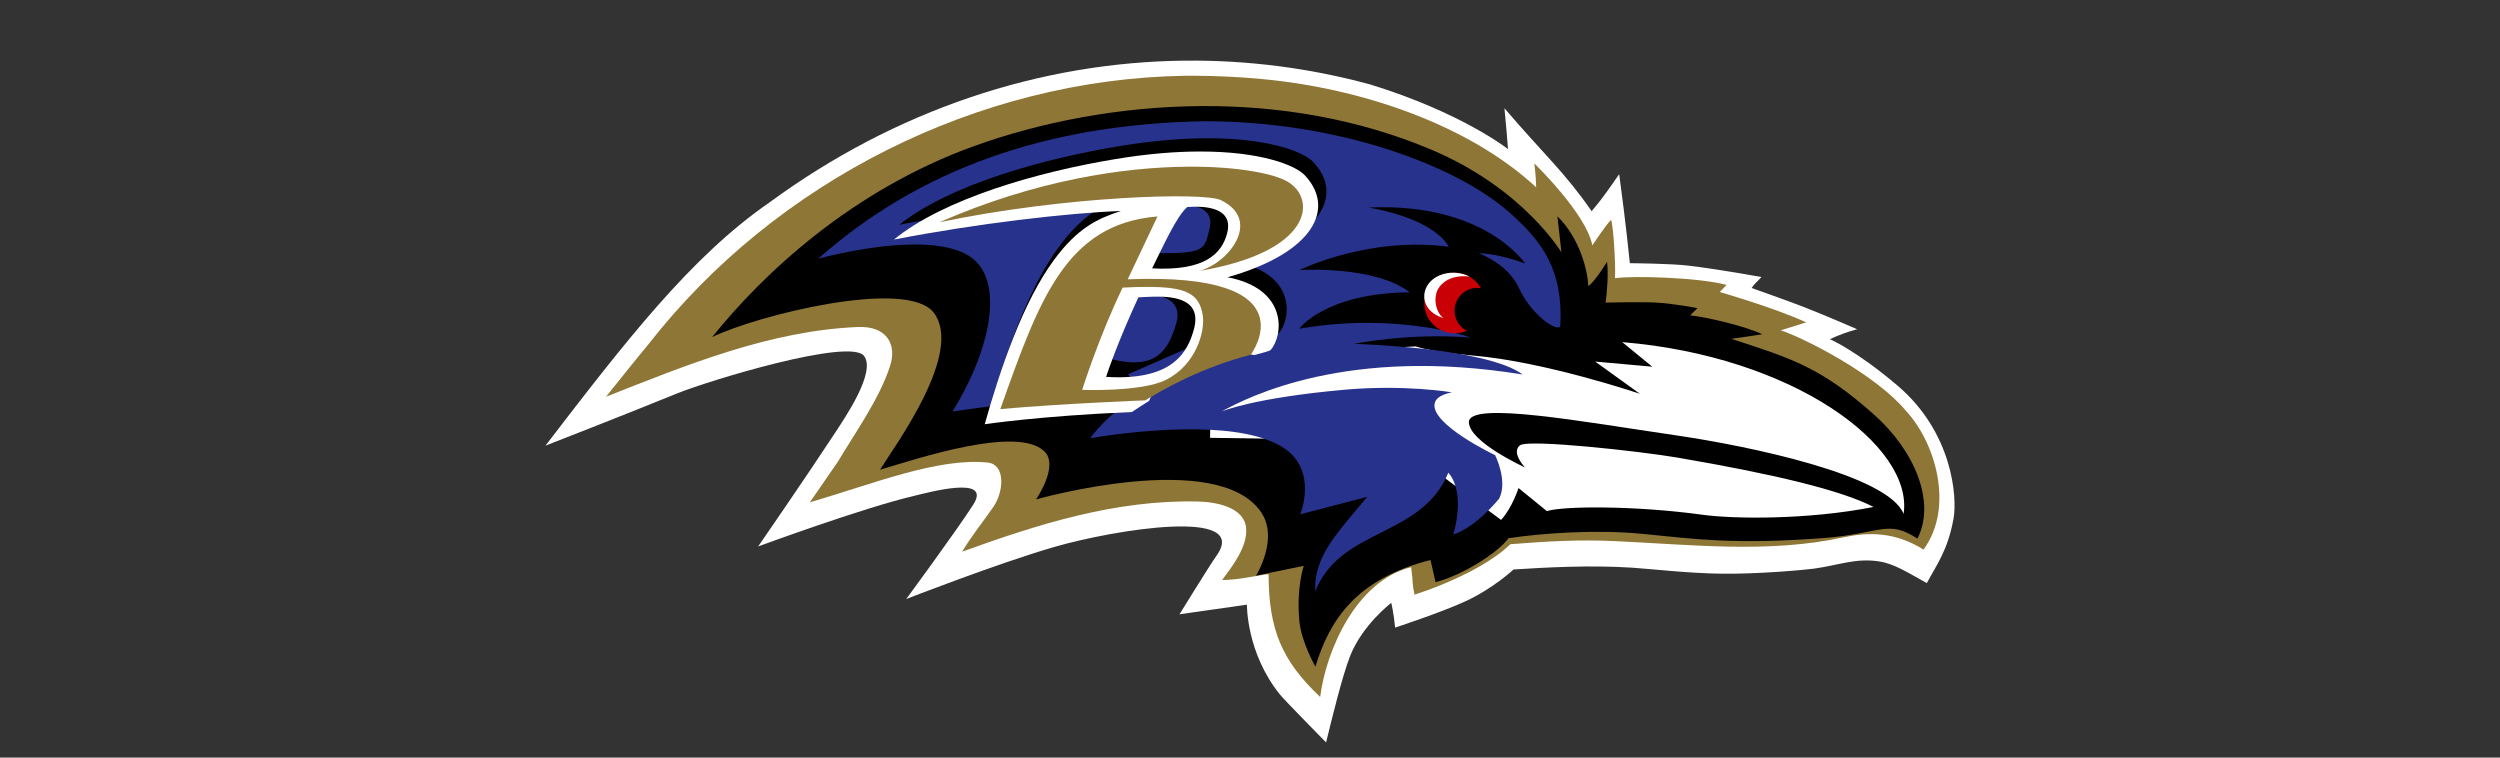
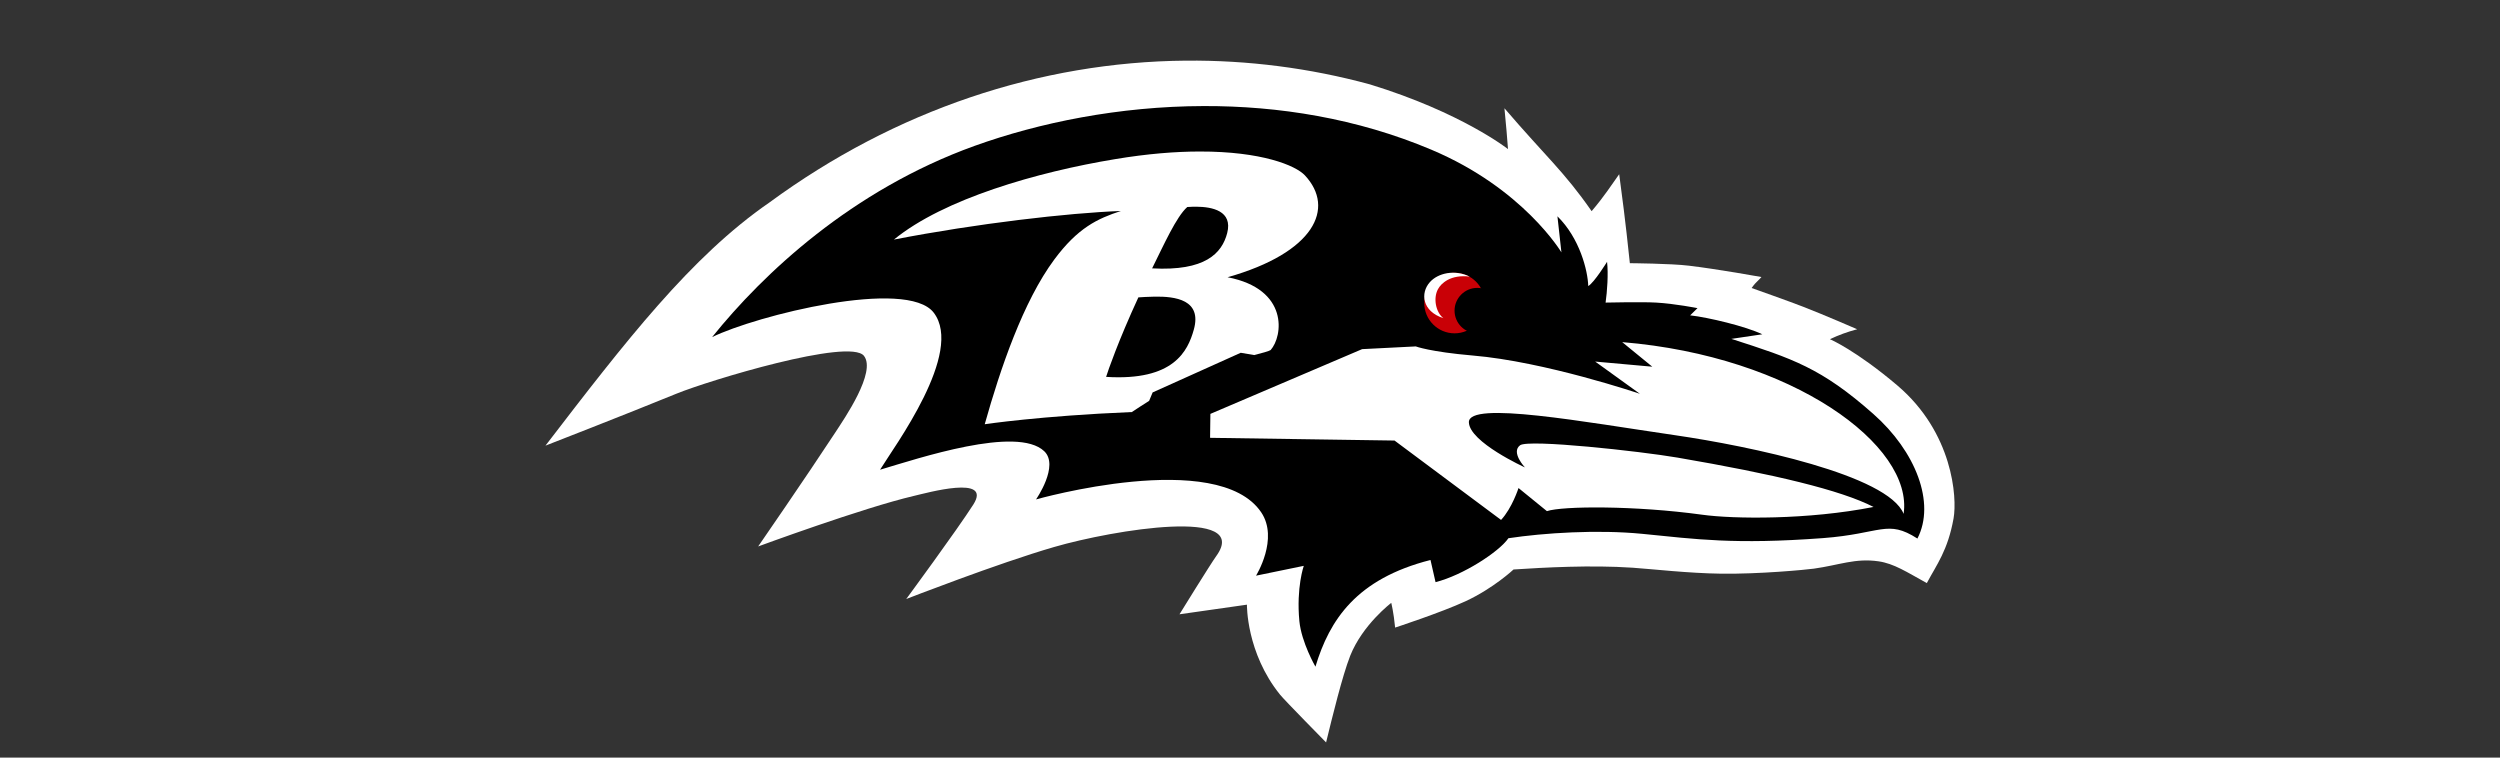
<svg xmlns="http://www.w3.org/2000/svg" width="165px" height="50px" viewBox="0 0 165 50" version="1.1">
  <rect x="0" y="0" width="165" height="50" fill="#333333" stroke="none" />
  <title>Baltimore Ravens Logo-small</title>
  <g id="Baltimore-Ravens-Logo" stroke="none" stroke-width="1" fill="none" fill-rule="evenodd">
    <g id="baltimore-ravens-22" transform="translate(36, 4)" fill-rule="nonzero">
      <path d="M42.274,0.002 C32.639,0.085 23.094,3.263 14.783,9.363 C9.6,12.935 5.279,18.538 0,25.413 C0,25.413 5.224,23.382 8.656,21.979 C10.792,21.109 20.076,18.29 21.02,19.485 C21.854,20.549 19.724,23.63 19.131,24.542 C17.188,27.506 14.038,32.066 14.038,32.066 C14.038,32.066 20.951,29.517 24.321,28.729 C25.162,28.536 29.503,27.313 28.242,29.296 C27.16,30.989 23.811,35.535 23.811,35.535 C23.811,35.535 29.855,33.179 33.576,32.101 C37.532,30.954 46.609,29.475 44.272,32.702 C43.866,33.269 41.846,36.543 41.846,36.543 L46.298,35.908 C46.298,35.908 46.243,39.079 48.49,41.856 C48.793,42.229 51.522,45 51.522,45 C51.929,43.335 52.591,40.613 53.114,39.279 C53.935,37.22 55.823,35.79 55.823,35.79 C55.823,35.79 55.981,36.405 56.078,37.421 C56.078,37.421 59.117,36.426 60.716,35.687 C62.57,34.83 63.893,33.586 63.893,33.586 C65.905,33.455 68.993,33.282 71.756,33.469 C73.052,33.559 75.444,33.835 77.594,33.863 C80.095,33.897 83.162,33.607 83.714,33.531 C85.395,33.296 86.443,32.826 87.98,33.047 C89,33.193 89.84,33.752 91.17,34.484 C91.825,33.255 92.556,32.329 92.935,30.215 C93.183,28.819 92.88,24.549 89.234,21.447 C86.491,19.119 84.775,18.386 84.775,18.386 C85.381,18.103 85.884,17.917 86.574,17.73 C86.574,17.73 84.396,16.784 83.045,16.259 C82.142,15.906 79.606,15.008 79.606,15.008 C79.606,15.008 79.792,14.745 79.923,14.628 C80.116,14.448 80.254,14.283 80.254,14.283 C80.254,14.283 77.38,13.764 75.471,13.536 C74.3,13.391 71.57,13.371 71.57,13.371 C71.267,10.455 71.047,8.866 70.867,7.498 C70.309,8.272 69.916,8.914 69.048,9.937 C67.229,7.318 66.036,6.344 63.293,3.145 C63.293,3.145 63.39,4.14 63.431,4.631 C63.466,5.038 63.528,5.84 63.528,5.84 C63.528,5.84 60.475,3.428 54.417,1.57 C50.427,0.485 46.347,-0.033 42.274,0.002 L42.274,0.002 Z M71.357,17.44 L74.506,18.02 L78.786,19.257 L83.383,21.046 L86.208,22.988 L87.869,24.757 L89.248,26.836 L89.558,30.291 L88.124,29.807 L80.419,30.705 L71.302,29.98 L64.63,30.153 L62.094,30.809 L55.079,25.558 L42.48,25.316 L42.529,22.034 L53.28,17.751 L57.415,17.53 L67.477,19.381 L68.579,17.709 L71.357,17.44 L71.357,17.44 Z" id="white_outline" fill="#FFFFFF" />
-       <path d="M42.862,1 L42.235,1 C28.537,1.206 15.176,7.985 6.804,18.713 C5.854,19.858 4.93,21.024 4,22.182 C9.347,20.078 14.797,17.829 20.62,17.582 C22.556,17.5 23.19,18.768 22.756,20.119 C22.06,22.305 20.434,24.568 19.276,26.508 C18.67,27.392 18.057,28.269 17.45,29.154 C21.619,27.933 25.912,26.192 29.185,26.528 C30.377,26.652 30.253,28.441 29.577,29.435 C28.888,30.436 28.117,31.368 27.503,32.41 C32.527,30.593 37.605,28.982 43.028,29.099 C44.295,29.126 46.128,29.483 46.246,30.861 C46.349,32.053 45.343,33.376 44.661,34.274 C45.736,34.315 47.727,33.808 47.727,33.918 C47.741,37.544 48.581,39.587 51.131,42 C51.53,38.881 53.529,34.329 57.139,33.431 C57.277,34.555 57.201,34.555 57.36,35.248 C59.585,34.535 62.28,33.28 63.692,31.916 C66.249,31.717 68.24,31.608 70.507,31.711 C75.592,31.937 80.684,32.547 85.673,31.464 C87.333,31.107 89.084,31.1 90.951,32.273 C92.977,29.524 91.785,25.253 89.78,23.101 C87.795,20.722 83.158,18.343 81.532,17.802 L83.213,17.274 C81.036,16.287 77.501,15.272 77.501,15.272 L77.955,14.806 C76.129,14.306 71.754,14.189 70.583,14.36 C70.652,13.668 70.493,10.995 70.335,10.508 C70.038,10.768 69.094,12.194 69.094,12.194 C68.695,10.097 65.263,6.786 65.263,6.786 C65.263,6.786 65.373,7.547 65.387,8.362 C60.895,4.194 53.729,1.795 47.231,1.213 C45.777,1.075 44.316,1.007 42.862,1 L42.862,1 Z M71.602,17.068 L74.751,17.644 L79.03,18.871 L83.626,20.647 L86.451,22.573 L88.112,24.328 L89.49,26.391 L89.8,29.819 L88.367,29.339 L80.663,30.23 L71.547,29.51 L64.877,29.681 L62.342,30.333 L55.327,25.123 L42.731,24.883 L42.78,21.627 L53.529,17.377 L57.663,17.157 L67.723,18.994 L68.826,17.336 L71.602,17.068 L71.602,17.068 Z" id="gold_outline" fill="#8E7636" />
      <polygon id="white_beak" fill="#FFFFFF" points="71.442 17 74.653 17.608 79.017 18.903 83.704 20.777 86.585 22.81 88.278 24.662 89.684 26.84 90 30.457 88.538 29.951 80.682 30.891 71.386 30.132 64.584 30.313 61.998 31 54.845 25.501 42 25.248 42.049 21.811 53.011 17.326 57.227 17.094 67.486 19.033 68.61 17.282 71.442 17" />
      <path d="M43.448,3 C37.854,3.014 32.579,4.098 28.317,5.63 C20.217,8.55 14.366,14.059 11,18.249 C13.901,16.827 23.854,14.328 25.624,16.634 C27.644,19.264 23.021,25.469 22.084,27.002 C24.625,26.249 31.128,24.075 32.919,25.78 C33.926,26.739 32.378,28.962 32.378,28.962 C32.378,28.962 44.365,25.559 47.238,29.811 C48.418,31.558 46.898,33.994 46.898,33.994 L50.049,33.346 C50.049,33.346 49.549,34.768 49.758,36.99 C49.896,38.405 50.819,40 50.819,40 C51.75,36.907 53.526,34.202 58.413,32.959 L58.746,34.422 C60.55,33.967 62.931,32.427 63.556,31.523 C65.902,31.171 69.421,30.943 72.385,31.233 C75.945,31.585 78.444,31.951 84.309,31.516 C88.175,31.226 88.55,30.26 90.549,31.544 C91.763,29.197 90.438,25.787 87.634,23.316 C84.205,20.285 82.324,19.671 78.27,18.366 L80.311,18.063 C79.221,17.538 76.736,16.944 75.55,16.813 L76.035,16.337 C76.035,16.337 74.536,16.04 73.308,15.971 C72.357,15.916 69.969,15.971 69.969,15.971 C70.073,15.239 70.157,14.086 70.066,13.279 C70.066,13.279 69.22,14.652 68.824,14.88 C68.796,13.866 68.262,11.719 66.79,10.276 L67.054,12.658 C67.054,12.658 64.548,8.44 58.468,5.879 C53.561,3.808 48.383,2.987 43.448,3 L43.448,3 Z M71.066,18.58 C82.317,19.505 90.306,25.4 89.639,29.915 C88.619,27.354 79.485,25.442 74.557,24.724 C68.616,23.861 60.918,22.432 60.946,23.868 C60.974,25.179 64.646,26.85 64.646,26.85 C64.646,26.85 63.702,25.849 64.326,25.387 C64.889,24.972 72.246,25.78 74.71,26.201 C81.109,27.299 85.496,28.348 87.654,29.459 C83.344,30.315 78.409,30.26 76.334,29.97 C71.926,29.363 67.117,29.39 66.096,29.735 L64.222,28.21 C64.222,28.21 63.799,29.535 63.07,30.315 L56.039,25.076 L43.865,24.896 L43.886,23.316 L53.901,19.043 L57.441,18.863 C57.441,18.863 58.385,19.222 61.196,19.464 C65.964,19.864 72.232,21.99 72.232,21.99 L69.282,19.864 L73.051,20.202 L71.066,18.58 Z" id="black_fill" fill="#000000" />
-       <path d="M43.489,4 C33.131,4.189 24.738,7.126 18,13.073 C21.029,12.288 26.689,11.3 28.523,13.37 C30.178,15.238 29.196,19.405 26.867,23.153 L29.388,22.808 C30.425,19.202 31.943,14.845 34.01,12.125 C35.576,10.069 36.881,9.473 38.434,8.979 C34.979,9.101 28.838,9.791 23.357,10.833 C26.668,8.188 32.898,6.449 38.049,5.617 C45.714,4.379 49.787,5.759 50.666,6.686 C52.7,8.817 51.298,11.692 45.529,13.289 C49.622,14.06 49.204,17.119 48.386,18.012 L47.411,16.773 L38.461,20.698 L39.169,22.024 C39.169,22.024 37.259,23.18 35.947,24.919 C40.151,24.236 46.147,23.823 48.764,25.589 C50.996,27.098 49.815,29.946 49.815,29.946 L54.238,28.789 C52.397,31.029 50.666,32.713 50.818,35 C52.507,30.805 57.817,31.502 59.589,27.199 C59.589,27.199 60.756,28.275 59.918,31.279 C61.457,30.778 62.947,28.904 62.947,28.904 C63.531,27.734 62.679,26.042 62.679,26.042 C62.679,26.042 58.318,23.972 58.696,22.585 C58.847,22.037 59.836,21.895 59.836,21.895 C59.836,21.895 56.752,21.367 52.768,21.719 C46.697,22.26 44.622,23.16 44.622,23.16 C46.394,22.186 52.961,18.837 64.493,20.718 C62.096,18.925 53.366,18.695 53.366,18.695 C53.366,18.695 57.034,17.944 61.086,18.282 C61.086,18.282 56.292,16.564 49.753,17.694 C49.753,17.694 51.456,15.339 57.04,15.292 C54.719,13.499 49.76,13.824 49.76,13.824 C49.76,13.824 54.321,11.571 59.616,12.288 C59.616,12.288 58.888,10.515 54.348,9.697 C61.999,9.352 64.658,13.391 64.658,13.391 C62.748,12.687 61.594,12.714 61.594,12.714 C61.594,12.714 63.504,13.384 64.245,15.001 C65.015,16.686 66.649,17.89 66.979,17.558 C67.185,13.871 65.853,11.97 63.565,9.974 C60.104,6.936 52.377,4 43.489,4 L43.489,4 Z M42.184,9.548 C42.184,9.548 40.721,10.292 40.515,12.707 C43.585,12.734 43.496,12.423 43.825,11.117 C44.238,9.446 42.184,9.548 42.184,9.548 L42.184,9.548 Z M39.457,15.427 C39.368,15.427 39.279,15.427 39.196,15.434 C39.196,15.434 36.414,17.639 37.452,19.73 C40.192,20.38 41.085,19.27 41.641,17.308 C42.047,15.86 40.776,15.407 39.457,15.427 L39.457,15.427 Z" id="purple_fill" fill="#27328C" />
      <path d="M43.186,6 C41.603,6 39.74,6.145 37.597,6.503 C32.479,7.35 26.289,9.119 23,11.812 C28.446,10.751 34.546,10.049 37.979,9.925 C36.43,10.428 35.133,11.041 33.584,13.127 C31.53,15.895 30.022,20.33 28.992,24 C28.992,24 32.629,23.449 38.702,23.194 C39.091,22.933 39.473,22.692 39.842,22.458 L40.074,21.9 L45.888,19.283 L46.782,19.435 L46.775,19.435 C47.342,19.283 47.717,19.194 47.86,19.104 C48.672,18.202 49.089,15.083 45.021,14.298 C50.754,12.673 52.146,9.746 50.126,7.577 C49.505,6.909 47.239,5.993 43.186,6 L43.186,6 Z M42.961,9.643 C43.991,9.65 45.376,9.911 44.994,11.385 C44.646,12.721 43.541,13.905 40.04,13.712 C40.818,12.149 41.637,10.304 42.36,9.663 C42.476,9.657 42.613,9.65 42.763,9.643 L42.961,9.643 L42.961,9.643 Z M40.21,15.578 C41.548,15.558 43.35,15.771 42.79,17.761 C42.394,19.166 41.473,21.156 37.003,20.874 C37.126,20.474 37.808,18.498 39.132,15.627 C39.371,15.613 39.76,15.585 40.21,15.578 L40.21,15.578 Z" id="B_white_outline" fill="#FFFFFF" />
-       <path d="M42.421,7.001 C38.162,7.028 32.327,7.899 26,10.67 C34.313,8.928 43.469,8.667 44.578,9.209 C47.344,10.553 45.037,13.42 43.126,13.886 C50.679,12.624 50.919,9.106 48.967,7.981 C48.084,7.467 45.728,6.98 42.421,7.001 L42.421,7.001 Z M40.394,10.286 C34.306,10.779 32.56,15.868 30.02,23 C33.957,22.643 39.579,22.424 39.579,22.424 L39.586,22.424 C42.763,20.49 45.201,19.77 46.543,19.413 L46.55,19.413 C46.55,19.413 50.652,13.941 38.429,14.435 L40.394,10.286 L40.394,10.286 Z M39.73,14.935 C42.332,14.935 43.147,15.401 43.38,16.794 C43.551,17.843 42.955,20.085 40.935,21.08 C39.312,21.882 35.422,21.731 35.422,21.731 C35.422,21.731 36.532,18.213 38.093,14.983 C38.709,14.949 39.25,14.935 39.73,14.935 L39.73,14.935 Z" id="B_gold_fill" fill="#8E7636" />
      <path d="M62,16 C62,17.104 61.1,18 60,18 C58.9,18 58,17.104 58,16 C58,14.896 58.9,14 60,14 C61.1,14 62,14.896 62,16 Z" id="eye_red" fill="#C90006" />
      <path d="M63,16.5 C63,17.324 62.326,18 61.5,18 C60.674,18 60,17.333 60,16.5 C60,15.676 60.674,15 61.5,15 C62.335,15 63,15.667 63,16.5 L63,16.5 Z" id="eye_black" fill="#000000" />
      <path d="M61,14.257 C59.752,14.1 59.111,14.693 58.903,15.091 C58.583,15.685 58.759,16.609 59.263,17 C57.863,16.549 57.727,15.347 58.367,14.626 C58.911,14.009 60.024,13.776 61,14.257 Z" id="eye_white" fill="#FFFFFF" />
    </g>
  </g>
</svg>